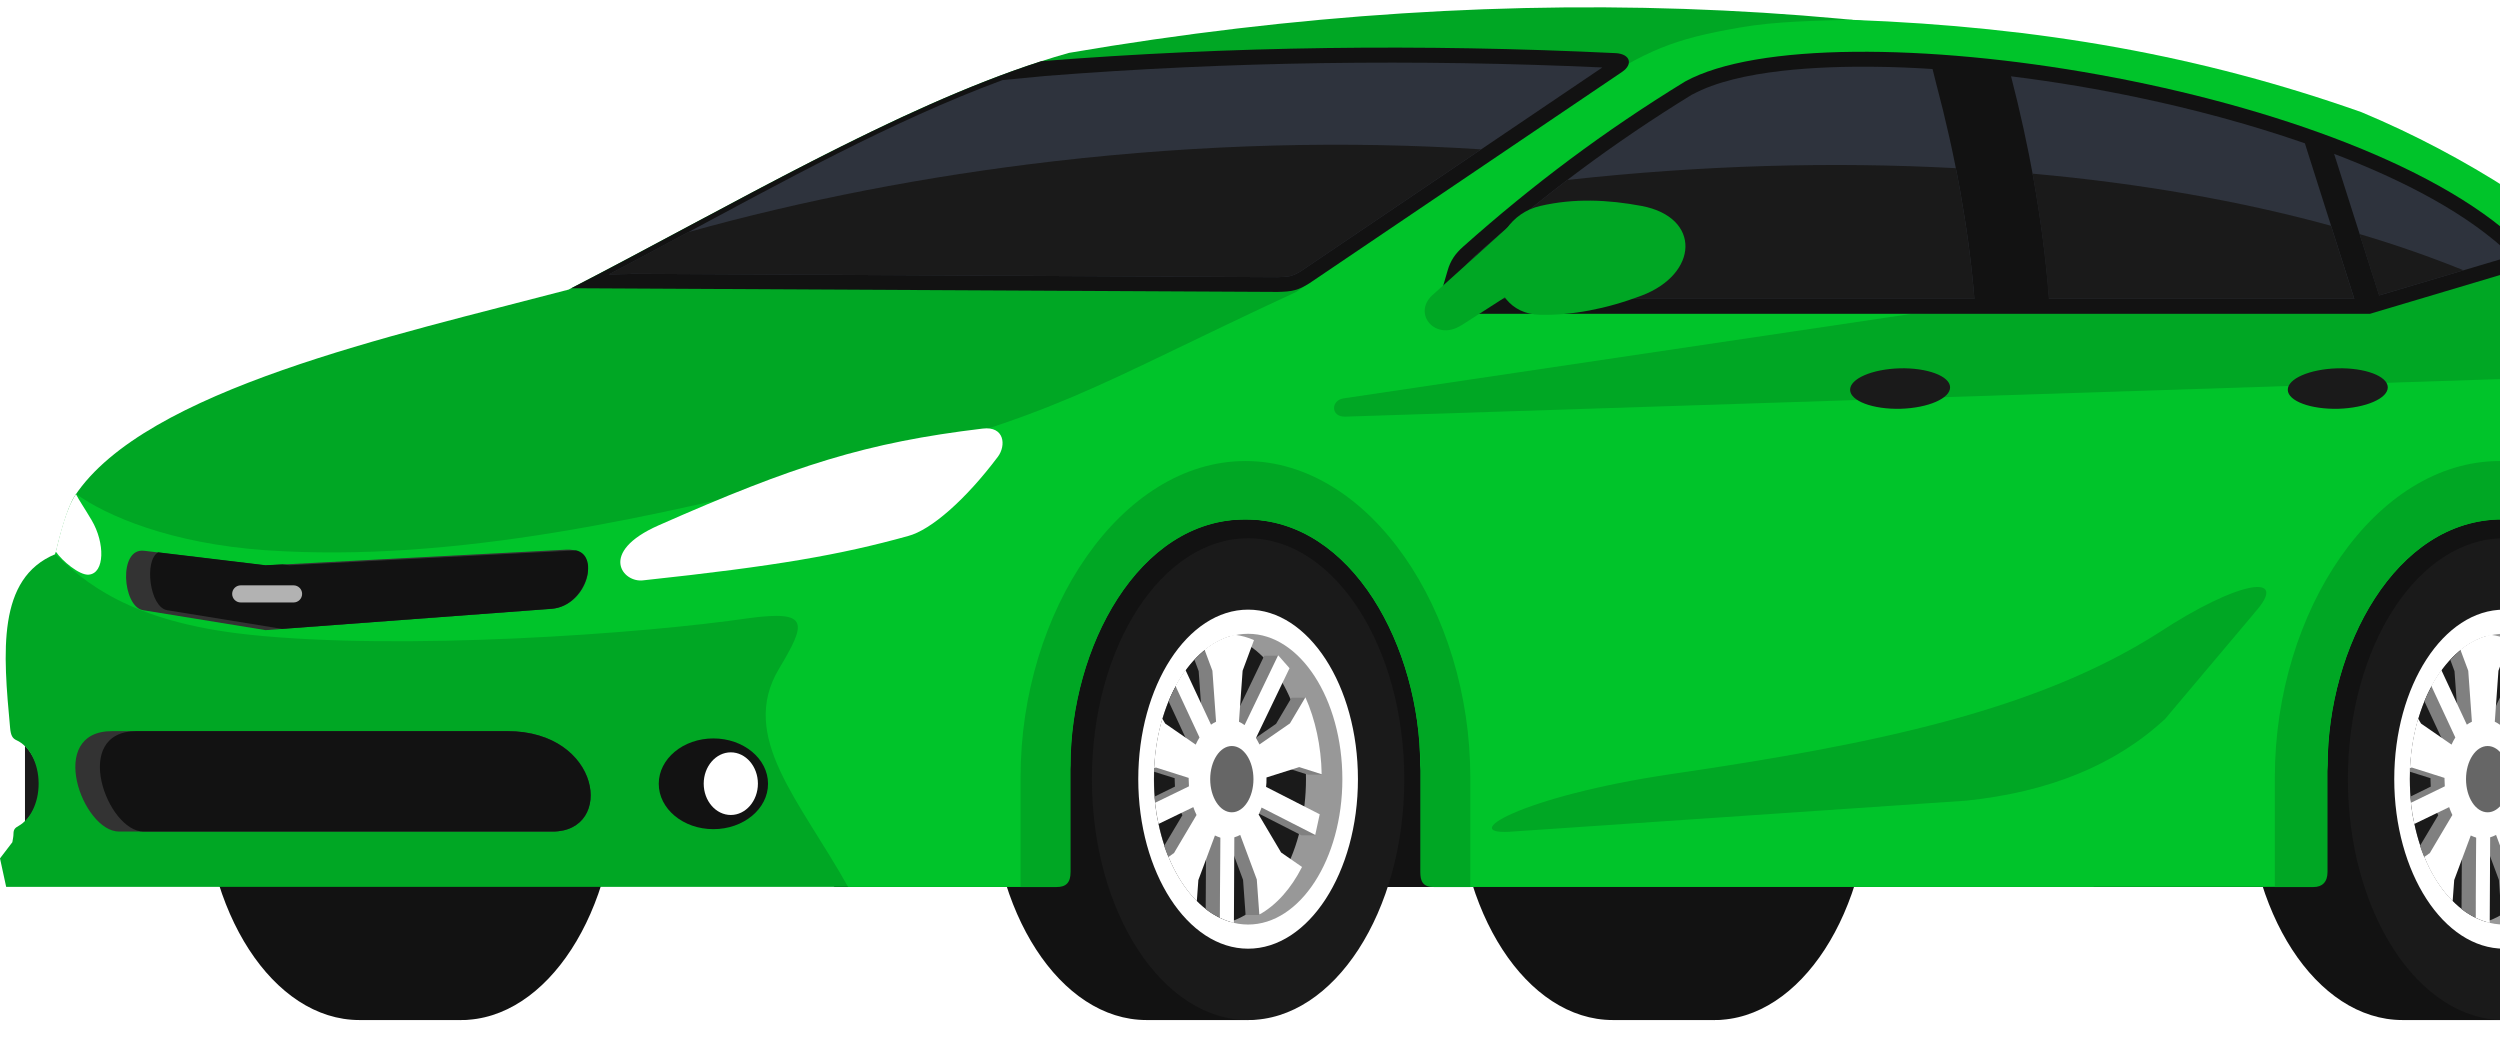
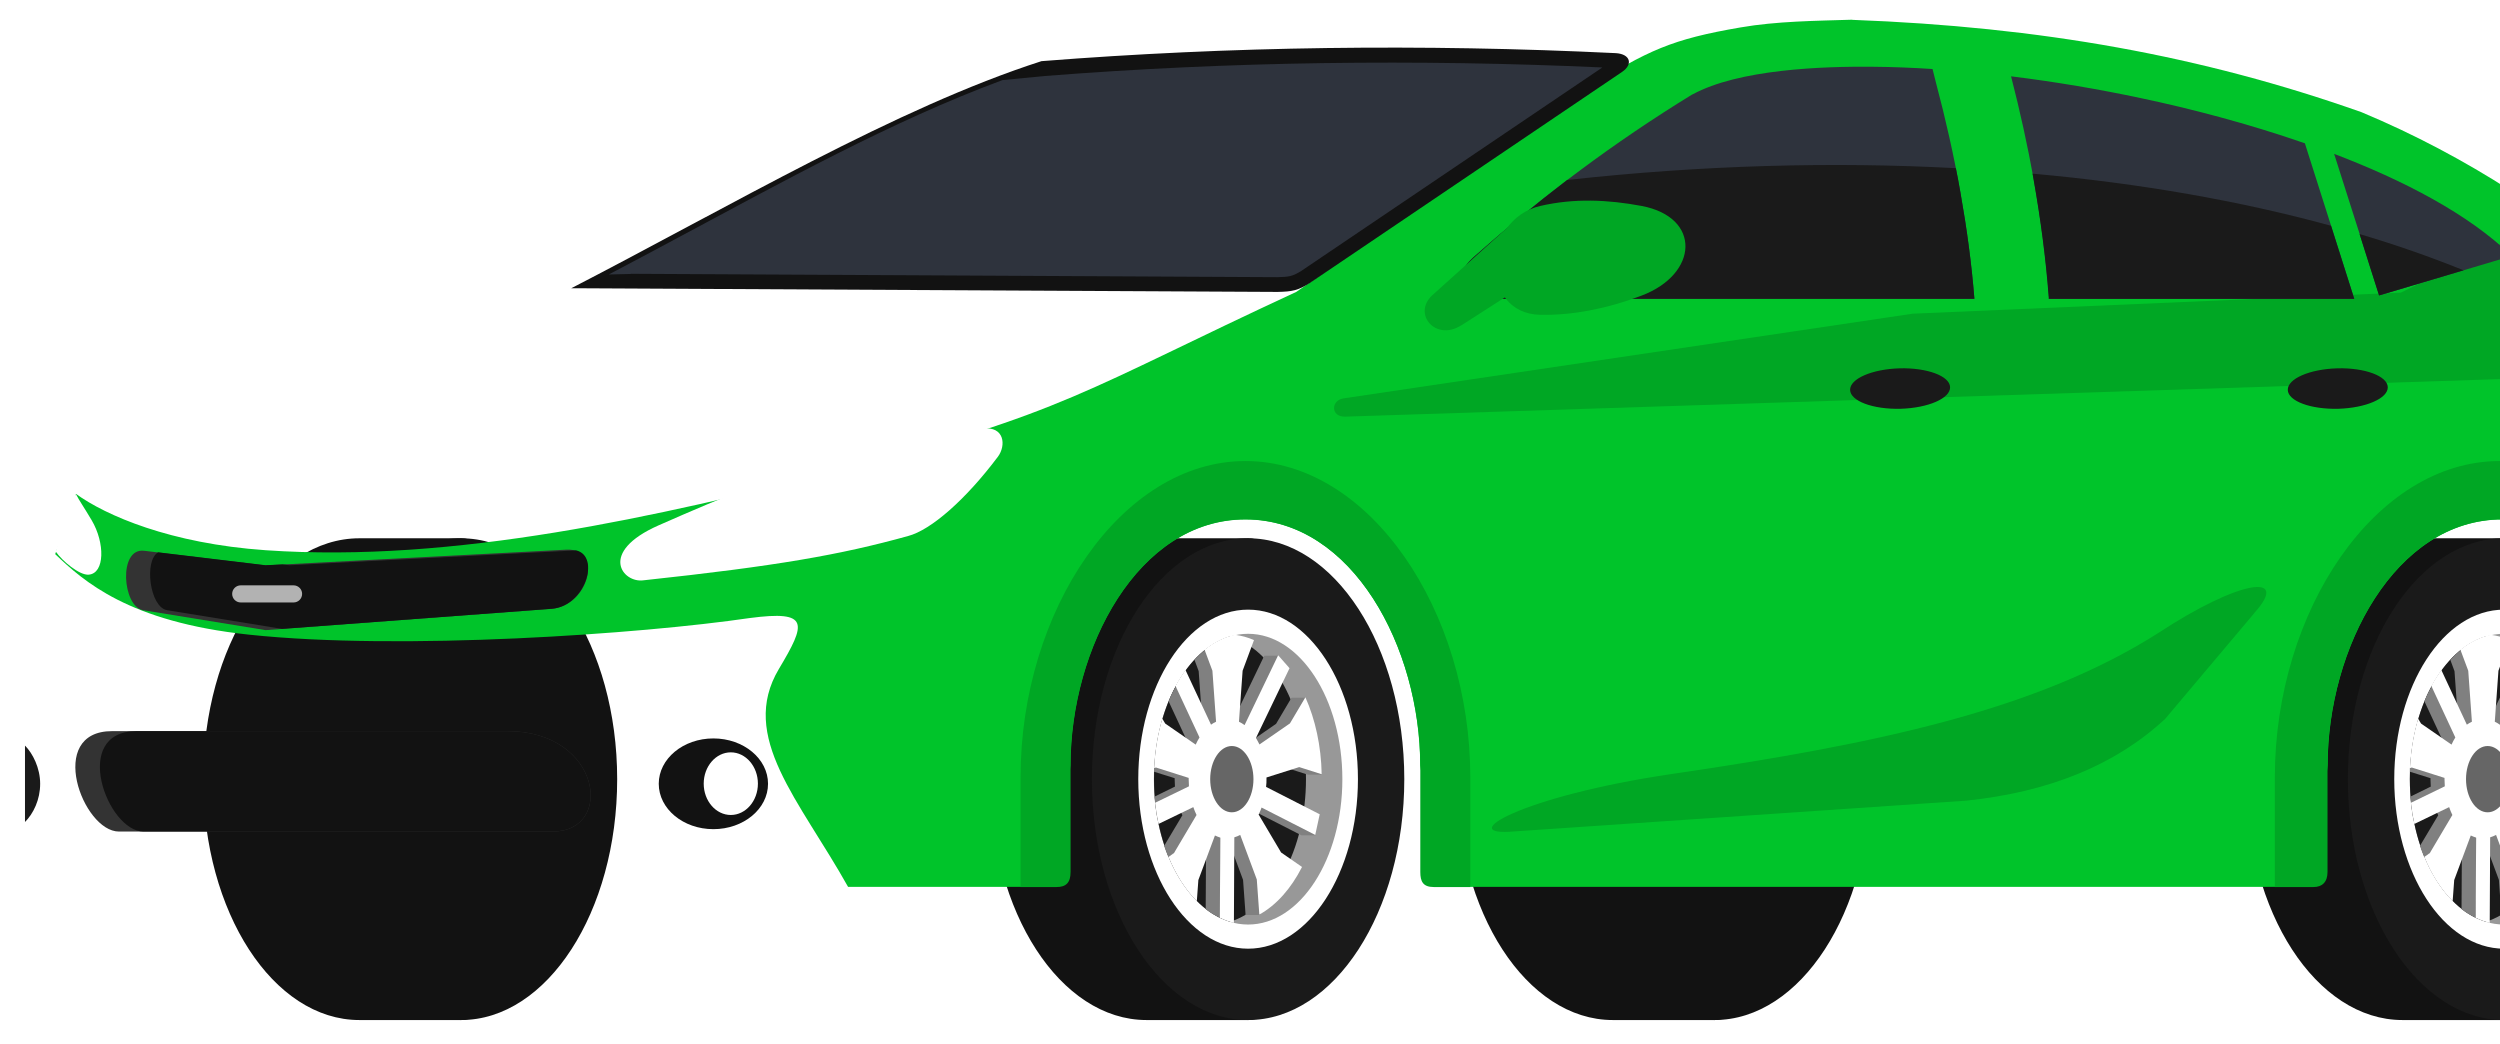
<svg xmlns="http://www.w3.org/2000/svg" width="170" height="71" viewBox="0 0 170 71" fill="none">
  <g clip-path="url(#clip0_1431_4066)">
    <path fill-rule="evenodd" clip-rule="evenodd" d="M1.699 55.896V50.7C2.225 51.226 2.731 52.219 2.731 53.298C2.731 54.378 2.272 55.323 1.699 55.896Z" fill="#1A1A1A" />
-     <path fill-rule="evenodd" clip-rule="evenodd" d="M76.905 35.209L176.886 34.559L183.304 42.773L182.827 56.975L180.248 56.985L157.889 60.318H56.685L76.905 35.209Z" fill="#121212" />
    <path fill-rule="evenodd" clip-rule="evenodd" d="M116.581 69.363H109.676C103.811 69.363 99.055 62.028 99.055 52.983C99.055 43.938 103.811 36.603 109.676 36.603H116.581C122.971 36.603 123.171 69.363 116.581 69.363Z" fill="#121212" />
    <path fill-rule="evenodd" clip-rule="evenodd" d="M116.58 69.363C110.735 69.363 105.959 62.009 105.959 52.983C105.959 43.957 110.725 36.603 116.58 36.603C122.435 36.603 127.201 43.957 127.201 52.983C127.201 62.009 122.435 69.363 116.58 69.363Z" fill="#121212" />
    <path fill-rule="evenodd" clip-rule="evenodd" d="M31.347 69.363H24.441C18.577 69.363 13.82 62.028 13.82 52.983C13.82 43.938 18.577 36.603 24.441 36.603H31.347C37.736 36.603 37.937 69.363 31.347 69.363Z" fill="#121212" />
    <path fill-rule="evenodd" clip-rule="evenodd" d="M31.347 69.363C25.502 69.363 20.727 62.009 20.727 52.983C20.727 43.957 25.493 36.603 31.347 36.603C37.193 36.603 41.968 43.957 41.968 52.983C41.968 62.009 37.202 69.363 31.347 69.363Z" fill="#121212" />
    <path fill-rule="evenodd" clip-rule="evenodd" d="M170.276 69.363H163.371C157.506 69.363 152.75 62.028 152.75 52.983C152.75 43.938 157.506 36.603 163.371 36.603H170.276C176.666 36.603 176.867 69.363 170.276 69.363Z" fill="#121212" />
    <path fill-rule="evenodd" clip-rule="evenodd" d="M170.277 69.363C164.432 69.363 159.656 62.009 159.656 52.983C159.656 43.957 164.422 36.603 170.277 36.603C176.132 36.603 180.898 43.957 180.898 52.983C180.898 62.009 176.132 69.363 170.277 69.363Z" fill="#1A1A1A" />
    <path fill-rule="evenodd" clip-rule="evenodd" d="M170.278 64.511C166.161 64.511 162.809 59.335 162.809 52.983C162.809 46.632 166.161 41.455 170.278 41.455C174.394 41.455 177.747 46.632 177.747 52.983C177.747 59.335 174.394 64.511 170.278 64.511Z" fill="white" />
    <path fill-rule="evenodd" clip-rule="evenodd" d="M170.278 62.869C166.744 62.869 163.869 58.427 163.869 52.983C163.869 47.539 166.744 43.098 170.278 43.098C173.812 43.098 176.687 47.539 176.687 52.983C176.687 58.427 173.812 62.869 170.278 62.869Z" fill="#989898" />
    <path fill-rule="evenodd" clip-rule="evenodd" d="M169.036 62.678C166.095 61.789 163.869 57.787 163.869 52.974C163.869 48.16 166.095 44.168 169.036 43.27C171.978 44.158 174.203 48.16 174.203 52.974C174.203 57.787 171.978 61.78 169.036 62.678Z" fill="#1A1A1A" />
    <path fill-rule="evenodd" clip-rule="evenodd" d="M168.349 62.42C168.014 62.238 167.69 62.076 167.384 61.818L167.413 56.966C167.288 56.928 167.174 56.88 167.05 56.823L164.843 58.275C164.738 58.026 164.643 57.778 164.557 57.52L165.798 55.438C165.712 55.266 165.646 55.094 165.579 54.903L164.089 55.629C164.003 55.151 163.936 54.664 163.907 54.168L165.292 53.489C165.283 53.327 165.273 53.165 165.273 52.993C165.273 52.964 165.273 52.945 165.273 52.916L163.869 52.477V52.248L164.404 49.726L165.76 50.662C165.837 50.49 165.923 50.328 166.018 50.175L164.862 47.692C165.034 47.243 165.139 47.052 165.359 46.651L166.811 49.306C166.925 49.23 167.04 49.153 167.155 49.106L166.906 45.639L166.62 44.865C166.859 44.617 167.097 44.387 167.327 44.206L169.084 43.327C169.304 43.385 169.514 43.461 169.724 43.556L168.95 45.639L168.702 49.106C168.836 49.163 168.96 49.249 169.084 49.335L171.367 44.588H172.322L169.858 50.214C169.944 50.357 170.02 50.5 170.096 50.653L172.169 49.22L173.22 47.444H174.175L175.283 52.678H174.328L172.799 52.191L170.574 52.897C170.574 52.897 170.574 52.945 170.574 52.974C170.574 53.165 170.574 53.346 170.545 53.537L174.194 55.4L174.853 56.804H173.898L170.249 54.941C170.192 55.104 170.125 55.266 170.049 55.419L171.577 57.998L173 58.981L171.052 62.219H170.096L169.925 59.831L168.797 56.804C168.673 56.871 168.53 56.928 168.396 56.966L168.358 62.41L168.349 62.42Z" fill="#808080" />
    <path fill-rule="evenodd" clip-rule="evenodd" d="M169.312 62.754C168.977 62.678 168.662 62.563 168.347 62.41L168.376 56.957C168.251 56.918 168.137 56.871 168.013 56.813L166.886 59.841L166.78 61.283C166.007 60.51 165.338 59.478 164.851 58.265L165.233 57.998L166.761 55.419C166.675 55.247 166.609 55.075 166.542 54.884L164.173 56.03C164.078 55.562 164.001 55.075 163.944 54.588L166.246 53.47C166.236 53.308 166.227 53.146 166.227 52.974C166.227 52.945 166.227 52.926 166.227 52.897L164.001 52.191L163.877 52.229C163.934 51.035 164.125 49.908 164.431 48.867L164.631 49.201L166.704 50.634C166.78 50.462 166.866 50.3 166.962 50.147L165.329 46.641C165.539 46.25 165.768 45.887 166.007 45.553L167.745 49.278C167.86 49.201 167.974 49.125 168.089 49.077L167.841 45.61L167.306 44.177C167.936 43.671 168.624 43.327 169.359 43.165C169.808 43.222 170.248 43.337 170.668 43.528L169.894 45.61L169.646 49.077C169.78 49.134 169.904 49.22 170.028 49.306L172.311 44.559L173.084 45.438L170.802 50.185C170.887 50.328 170.964 50.471 171.04 50.624L173.113 49.191L174.163 47.415C174.832 48.915 175.233 50.71 175.271 52.649L173.743 52.162L171.518 52.869V52.945C171.518 53.136 171.518 53.318 171.489 53.509L175.138 55.371L174.832 56.775L171.184 54.913C171.126 55.075 171.059 55.237 170.983 55.39L172.511 57.969L173.934 58.953C173.189 60.424 172.186 61.551 171.031 62.191L170.859 59.803L169.732 56.775C169.608 56.842 169.464 56.899 169.331 56.938L169.302 62.725L169.312 62.754Z" fill="white" />
    <path fill-rule="evenodd" clip-rule="evenodd" d="M169.16 55.237C168.348 55.237 167.689 54.225 167.689 52.983C167.689 51.742 168.348 50.729 169.16 50.729C169.972 50.729 170.631 51.742 170.631 52.983C170.631 54.225 169.972 55.237 169.16 55.237Z" fill="#666666" />
    <path fill-rule="evenodd" clip-rule="evenodd" d="M84.872 69.363H77.966C72.102 69.363 67.346 62.028 67.346 52.983C67.346 43.938 72.102 36.603 77.966 36.603H84.872C91.262 36.603 91.462 69.363 84.872 69.363Z" fill="#121212" />
    <path fill-rule="evenodd" clip-rule="evenodd" d="M84.871 69.363C79.026 69.363 74.25 62.009 74.25 52.983C74.25 43.957 79.016 36.603 84.871 36.603C90.726 36.603 95.492 43.957 95.492 52.983C95.492 62.009 90.726 69.363 84.871 69.363Z" fill="#1A1A1A" />
    <path fill-rule="evenodd" clip-rule="evenodd" d="M84.871 64.511C80.755 64.511 77.402 59.335 77.402 52.983C77.402 46.632 80.755 41.455 84.871 41.455C88.988 41.455 92.34 46.632 92.34 52.983C92.34 59.335 88.988 64.511 84.871 64.511Z" fill="white" />
    <path fill-rule="evenodd" clip-rule="evenodd" d="M84.872 62.869C81.338 62.869 78.463 58.427 78.463 52.983C78.463 47.539 81.338 43.098 84.872 43.098C88.406 43.098 91.281 47.539 91.281 52.983C91.281 58.427 88.406 62.869 84.872 62.869Z" fill="#989898" />
    <path fill-rule="evenodd" clip-rule="evenodd" d="M83.64 62.678C80.698 61.789 78.473 57.787 78.473 52.974C78.473 48.16 80.698 44.168 83.64 43.27C86.582 44.158 88.807 48.16 88.807 52.974C88.807 57.787 86.582 61.78 83.64 62.678Z" fill="#1A1A1A" />
    <path fill-rule="evenodd" clip-rule="evenodd" d="M82.952 62.42C82.618 62.238 82.293 62.076 81.987 61.818L82.016 56.966C81.892 56.928 81.777 56.88 81.653 56.823L79.447 58.275C79.342 58.026 79.246 57.778 79.16 57.52L80.402 55.438C80.316 55.266 80.249 55.094 80.182 54.903L78.692 55.629C78.606 55.151 78.54 54.664 78.511 54.168L79.896 53.489C79.886 53.327 79.877 53.165 79.877 52.993V52.916L78.473 52.477V52.248L79.007 49.726L80.364 50.662C80.44 50.49 80.526 50.328 80.622 50.175L79.466 47.692C79.638 47.243 79.743 47.052 79.963 46.651L81.414 49.306C81.529 49.23 81.644 49.153 81.758 49.106L81.51 45.639L81.223 44.865C81.462 44.617 81.701 44.387 81.93 44.206L83.688 43.327C83.907 43.385 84.117 43.461 84.328 43.556L83.554 45.639L83.305 49.106C83.439 49.163 83.563 49.249 83.688 49.335L85.97 44.588H86.925L84.461 50.214C84.547 50.357 84.624 50.5 84.7 50.653L86.773 49.22L87.823 47.444H88.778L89.886 52.678H88.931L87.403 52.191L85.177 52.897C85.177 52.897 85.177 52.945 85.177 52.974C85.177 53.165 85.177 53.346 85.149 53.537L88.797 55.4L89.456 56.804H88.501L84.853 54.941C84.796 55.104 84.729 55.266 84.652 55.419L86.18 57.998L87.603 58.981L85.655 62.219H84.7L84.528 59.831L83.401 56.804C83.267 56.871 83.134 56.928 83 56.966L82.962 62.41L82.952 62.42Z" fill="#808080" />
    <path fill-rule="evenodd" clip-rule="evenodd" d="M83.915 62.754C83.581 62.678 83.266 62.563 82.95 62.41L82.979 56.957C82.855 56.918 82.74 56.871 82.616 56.813L81.489 59.841L81.384 61.283C80.61 60.51 79.951 59.478 79.455 58.265L79.837 57.998L81.365 55.419C81.279 55.247 81.212 55.075 81.145 54.884L78.777 56.03C78.681 55.562 78.605 55.075 78.547 54.588L80.849 53.47C80.84 53.308 80.83 53.146 80.83 52.974C80.83 52.945 80.83 52.926 80.83 52.897L78.605 52.191L78.481 52.229C78.538 51.035 78.729 49.908 79.034 48.867L79.235 49.201L81.308 50.634C81.384 50.462 81.47 50.3 81.566 50.147L79.932 46.641C80.142 46.25 80.372 45.887 80.61 45.553L82.349 49.278C82.463 49.201 82.578 49.125 82.692 49.077L82.444 45.61L81.909 44.177C82.54 43.671 83.227 43.327 83.963 43.165C84.412 43.222 84.851 43.337 85.271 43.528L84.498 45.61L84.249 49.077C84.383 49.134 84.507 49.22 84.631 49.306L86.914 44.559L87.688 45.438L85.405 50.185C85.491 50.328 85.567 50.471 85.644 50.624L87.716 49.191L88.767 47.415C89.436 48.915 89.837 50.71 89.875 52.649L88.347 52.162L86.121 52.869C86.121 52.869 86.121 52.916 86.121 52.945C86.121 53.136 86.121 53.318 86.093 53.509L89.741 55.371L89.436 56.775L85.787 54.913C85.73 55.075 85.663 55.237 85.587 55.39L87.115 57.969L88.538 58.953C87.793 60.424 86.79 61.551 85.634 62.191L85.462 59.803L84.335 56.775C84.211 56.842 84.068 56.899 83.934 56.938L83.906 62.725L83.915 62.754Z" fill="white" />
    <path fill-rule="evenodd" clip-rule="evenodd" d="M83.764 55.237C82.952 55.237 82.293 54.225 82.293 52.983C82.293 51.742 82.952 50.729 83.764 50.729C84.576 50.729 85.235 51.742 85.235 52.983C85.235 54.225 84.576 55.237 83.764 55.237Z" fill="#666666" />
-     <path fill-rule="evenodd" clip-rule="evenodd" d="M38.634 19.707C50.286 13.709 62.321 6.498 72.693 3.595C103.477 -1.668 132.034 -0.159 158.5 7.625L170.936 19.354L179.255 24.721L178.93 26.307C178.367 26.288 177.803 26.269 177.24 26.269C157.908 26.269 142.235 40.261 142.235 57.52C142.235 58.456 142.283 59.392 142.378 60.309H97.908V50.748C97.908 42.783 91.987 35.314 84.69 35.314C77.393 35.314 71.471 42.783 71.471 50.748V60.309H0.42L0 58.37L0.84 57.272C0.869 57.052 0.917 56.909 0.917 56.689C0.917 56.374 1.06 56.278 1.261 56.164C2.063 55.715 2.627 54.597 2.627 53.289C2.627 51.904 1.996 50.729 1.127 50.338C0.85 50.213 0.735 50.013 0.688 49.507C0.21 44.349 -0.22 39.325 3.763 37.682C3.973 36.775 4.537 34.54 5.081 33.728C9.876 26.479 26.781 22.821 38.644 19.698L38.634 19.707Z" fill="#00A724" />
    <path fill-rule="evenodd" clip-rule="evenodd" d="M125.96 1.35C138.759 1.827 149.723 3.795 160.573 7.625C167.851 10.662 173.983 14.817 179.274 19.354L181.538 22.553L182.799 21.57L185.435 28.026C185.76 30.71 187.593 32.229 188.205 34.034C190.115 39.717 189.905 47.1 187.775 52.267L188.444 53.766C188.768 54.311 188.319 55.084 187.67 55.314L183.362 56.861L182.063 52.047C182.063 44.081 177.479 35.314 170.172 35.314C162.866 35.314 158.281 44.081 158.281 52.047L157.326 60.309C137.517 60.309 117.718 60.309 97.909 60.309L96.572 52.047C96.572 44.081 91.987 35.314 84.68 35.314C77.374 35.314 72.789 44.081 72.789 52.047L71.834 60.309H57.67C54.356 54.387 50.22 50.099 52.961 45.495C54.814 42.391 55.091 41.484 50.974 42.028C43.639 43.107 27.307 44.263 16.915 43.155C8.74 42.286 5.683 39.516 3.754 37.682L5.167 33.585C7.202 35.056 11.586 36.966 18.061 37.415C30.927 38.303 44.7 35.113 57.068 31.999C72.379 28.141 73.821 26.488 88.147 19.85L107.804 6.087C112.073 3.394 113.697 2.668 118.348 1.866C120.822 1.436 123.515 1.417 125.951 1.34L125.96 1.35Z" fill="#00C42A" />
    <path fill-rule="evenodd" clip-rule="evenodd" d="M173.525 14.865C175.549 16.297 177.46 17.806 179.274 19.363L181.538 22.563L182.799 21.579L184.317 25.314L91.471 28.332C90.478 28.36 90.487 27.224 91.356 27.09L130.058 21.331L163.257 19.898L173.525 14.865Z" fill="#00A724" />
-     <path fill-rule="evenodd" clip-rule="evenodd" d="M114.585 5.543C109.055 8.933 104.212 12.572 99.504 16.765C98.94 17.262 98.634 17.73 98.443 18.38L98.014 19.85C97.737 20.853 97.975 21.369 98.969 21.34H161.156L171.404 18.284C172.063 18.112 172.159 17.367 171.844 17.042C160.936 5.772 124.241 0.252 114.585 5.543Z" fill="#121212" />
    <path fill-rule="evenodd" clip-rule="evenodd" d="M115.09 6.422C118.223 4.712 123.906 4.502 127.402 4.54C128.729 4.55 130.076 4.607 131.413 4.693C131.49 4.999 131.566 5.304 131.642 5.61C132.301 8.084 132.865 10.586 133.314 13.117C133.744 15.533 134.068 17.931 134.259 20.319H98.968C98.968 20.319 98.949 20.319 98.939 20.319C98.959 20.242 98.978 20.156 98.987 20.108L99.417 18.657C99.56 18.16 99.799 17.854 100.181 17.511C104.842 13.356 109.761 9.679 115.09 6.412V6.422ZM139.331 20.319V20.213C139.121 17.549 138.768 14.893 138.3 12.248C137.879 9.917 137.364 7.558 136.752 5.19C139.761 5.562 142.75 6.068 145.654 6.689C148.863 7.367 152.808 8.38 156.733 9.745L156.886 10.232L160.095 20.328H139.331V20.319ZM170.792 17.405C167.86 14.54 163.4 12.248 158.72 10.462L161.786 20.089L170.792 17.405Z" fill="#2E333D" />
    <path fill-rule="evenodd" clip-rule="evenodd" d="M106.58 12.238C115.749 11.226 124.651 10.987 132.999 11.436C133.113 11.99 133.218 12.553 133.314 13.117C133.744 15.533 134.068 17.931 134.259 20.318H98.968C98.968 20.318 98.949 20.318 98.939 20.318C98.959 20.242 98.978 20.156 98.987 20.108L99.417 18.657C99.56 18.16 99.799 17.854 100.181 17.51C102.263 15.658 104.393 13.9 106.58 12.229V12.238ZM138.214 11.808L138.29 12.248C138.758 14.893 139.111 17.549 139.312 20.213V20.318H160.086L158.51 15.352C152.378 13.671 145.549 12.467 138.214 11.808ZM161.776 20.089L167.526 18.38C165.3 17.482 162.941 16.651 160.449 15.915L161.776 20.099V20.089Z" fill="#1A1A1A" />
    <path fill-rule="evenodd" clip-rule="evenodd" d="M183.209 56.928C182.684 57.119 182.053 56.813 182.053 56.259V52.057C182.053 44.091 177.469 35.323 170.162 35.323C162.856 35.323 158.271 44.091 158.271 52.057V59.297C158.271 59.984 157.908 60.319 157.316 60.319H154.689V52.859C154.689 41.541 161.538 31.35 169.981 31.35C178.424 31.35 185.272 41.541 185.272 52.859L185.234 56.193L183.199 56.928H183.209Z" fill="#00A724" />
    <path fill-rule="evenodd" clip-rule="evenodd" d="M44.784 35.724C54.039 31.637 58.93 30.089 66.819 29.144C68.318 28.962 68.423 30.299 67.86 31.054C65.673 33.967 63.313 36.04 61.747 36.45C57.144 37.73 52.779 38.494 43.772 39.459C42.358 39.679 40.63 37.558 44.784 35.724Z" fill="white" />
    <path fill-rule="evenodd" clip-rule="evenodd" d="M37.507 41.398L18.06 42.849L9.732 41.493C8.328 41.264 8.022 37.224 9.808 37.453L18.051 38.446L38.509 37.377C41.05 37.252 40.047 41.207 37.507 41.398Z" fill="#333333" />
    <path fill-rule="evenodd" clip-rule="evenodd" d="M37.507 41.398L19.178 42.764L11.366 41.493C10.181 41.302 9.78 38.112 10.755 37.558L18.061 38.437L19.198 38.38L19.694 38.437L39.178 37.425C40.84 37.816 39.799 41.226 37.507 41.398Z" fill="#121212" />
    <path fill-rule="evenodd" clip-rule="evenodd" d="M38.826 19.612C49.724 13.986 60.937 7.339 70.822 4.158C83.669 3.146 96.696 2.974 109.886 3.614C110.87 3.68 111.061 4.378 110.297 4.893L89.046 19.258C88.272 19.745 87.881 19.831 86.878 19.851L39.447 19.602H38.826V19.612Z" fill="#121212" />
    <path fill-rule="evenodd" clip-rule="evenodd" d="M42.913 18.618L86.858 18.848C87.622 18.828 87.87 18.809 88.481 18.427L108.959 4.588C96.313 4.015 83.639 4.177 71.022 5.17L68.166 5.447C60.602 8.246 53.056 12.448 46.046 16.192C44.499 17.023 42.951 17.845 41.395 18.666L42.913 18.628V18.618Z" fill="#2E333D" />
-     <path fill-rule="evenodd" clip-rule="evenodd" d="M42.913 18.618L86.858 18.848C87.622 18.828 87.87 18.809 88.481 18.427L100.716 10.156C91.624 9.564 81.834 9.793 71.729 10.958C62.894 11.98 54.508 13.633 46.781 15.791L46.036 16.192C44.489 17.023 42.942 17.845 41.385 18.666L42.903 18.628L42.913 18.618Z" fill="#1A1A1A" />
    <path fill-rule="evenodd" clip-rule="evenodd" d="M7.622 49.717H34.499C40.898 49.717 41.815 56.546 37.575 56.546H8.09C5.617 56.546 3.105 49.717 7.622 49.717Z" fill="#333333" />
    <path fill-rule="evenodd" clip-rule="evenodd" d="M9.292 49.717H34.498C40.897 49.717 41.814 56.546 37.573 56.546H9.76C7.287 56.546 4.775 49.717 9.292 49.717Z" fill="#121212" />
    <path d="M48.51 56.383C50.562 56.383 52.226 55.002 52.226 53.298C52.226 51.595 50.562 50.213 48.51 50.213C46.458 50.213 44.795 51.595 44.795 53.298C44.795 55.002 46.458 56.383 48.51 56.383Z" fill="#121212" />
    <path fill-rule="evenodd" clip-rule="evenodd" d="M49.695 55.419C48.682 55.419 47.852 54.464 47.852 53.289C47.852 52.114 48.682 51.159 49.695 51.159C50.707 51.159 51.538 52.114 51.538 53.289C51.538 54.464 50.707 55.419 49.695 55.419Z" fill="white" />
    <path fill-rule="evenodd" clip-rule="evenodd" d="M99.981 60.319H97.498C96.753 60.319 96.581 59.927 96.581 59.297V52.057C96.581 44.091 91.996 35.323 84.69 35.323C77.383 35.323 72.799 44.091 72.799 52.057V59.297C72.799 60.032 72.483 60.319 71.844 60.319H69.398V52.859C69.398 41.541 76.247 31.35 84.69 31.35C93.133 31.35 99.981 41.541 99.981 52.859V60.319Z" fill="#00A724" />
    <path d="M19.961 39.803H16.37C16.048 39.803 15.787 40.064 15.787 40.385C15.787 40.707 16.048 40.968 16.37 40.968H19.961C20.283 40.968 20.544 40.707 20.544 40.385C20.544 40.064 20.283 39.803 19.961 39.803Z" fill="#B2B2B2" />
    <path fill-rule="evenodd" clip-rule="evenodd" d="M99.359 22.124C97.631 23.232 96.026 21.35 97.392 20.08L103.189 14.855C104.976 13.356 107.23 16.727 105.444 18.227L99.359 22.133V22.124Z" fill="#00A724" />
    <path fill-rule="evenodd" clip-rule="evenodd" d="M111.634 14.005C109.332 13.575 107.04 13.47 104.738 14.005C100.698 14.941 100.602 21.331 104.738 21.407C106.887 21.445 109.179 21.025 111.634 20.099C115.502 18.628 115.703 14.779 111.634 14.005Z" fill="#00A724" />
    <path fill-rule="evenodd" clip-rule="evenodd" d="M153.275 41.713L147.229 48.886C143.791 52.076 139.235 53.871 133.705 54.445L102.998 56.536C98.834 56.918 103.294 54.158 113.753 52.62C127.631 50.586 138.481 48.294 146.723 43.069C152.292 39.402 155.806 38.914 153.275 41.703V41.713Z" fill="#00A724" />
    <path fill-rule="evenodd" clip-rule="evenodd" d="M3.791 37.52C4.058 36.412 4.517 34.521 5.166 33.604C5.377 34.024 5.682 34.444 6.236 35.38C7.143 36.918 7.134 38.981 6.036 39.077C5.396 39.134 4.211 38.122 3.801 37.52H3.791Z" fill="white" />
    <path fill-rule="evenodd" clip-rule="evenodd" d="M129.169 25.046C127.297 25.104 125.788 25.753 125.807 26.517C125.826 27.272 127.364 27.845 129.245 27.797C131.117 27.74 132.626 27.09 132.607 26.326C132.588 25.572 131.05 24.998 129.169 25.046Z" fill="#1A1A1A" />
    <path fill-rule="evenodd" clip-rule="evenodd" d="M158.931 25.046C157.058 25.104 155.549 25.753 155.569 26.517C155.588 27.272 157.125 27.845 159.007 27.797C160.879 27.74 162.388 27.09 162.369 26.326C162.35 25.572 160.812 24.998 158.931 25.046Z" fill="#1A1A1A" />
  </g>
  <defs>
    <clipPath id="clip0_1431_4066">
      <rect width="189.503" height="70" fill="white" transform="translate(0 0.5)" />
    </clipPath>
  </defs>
</svg>